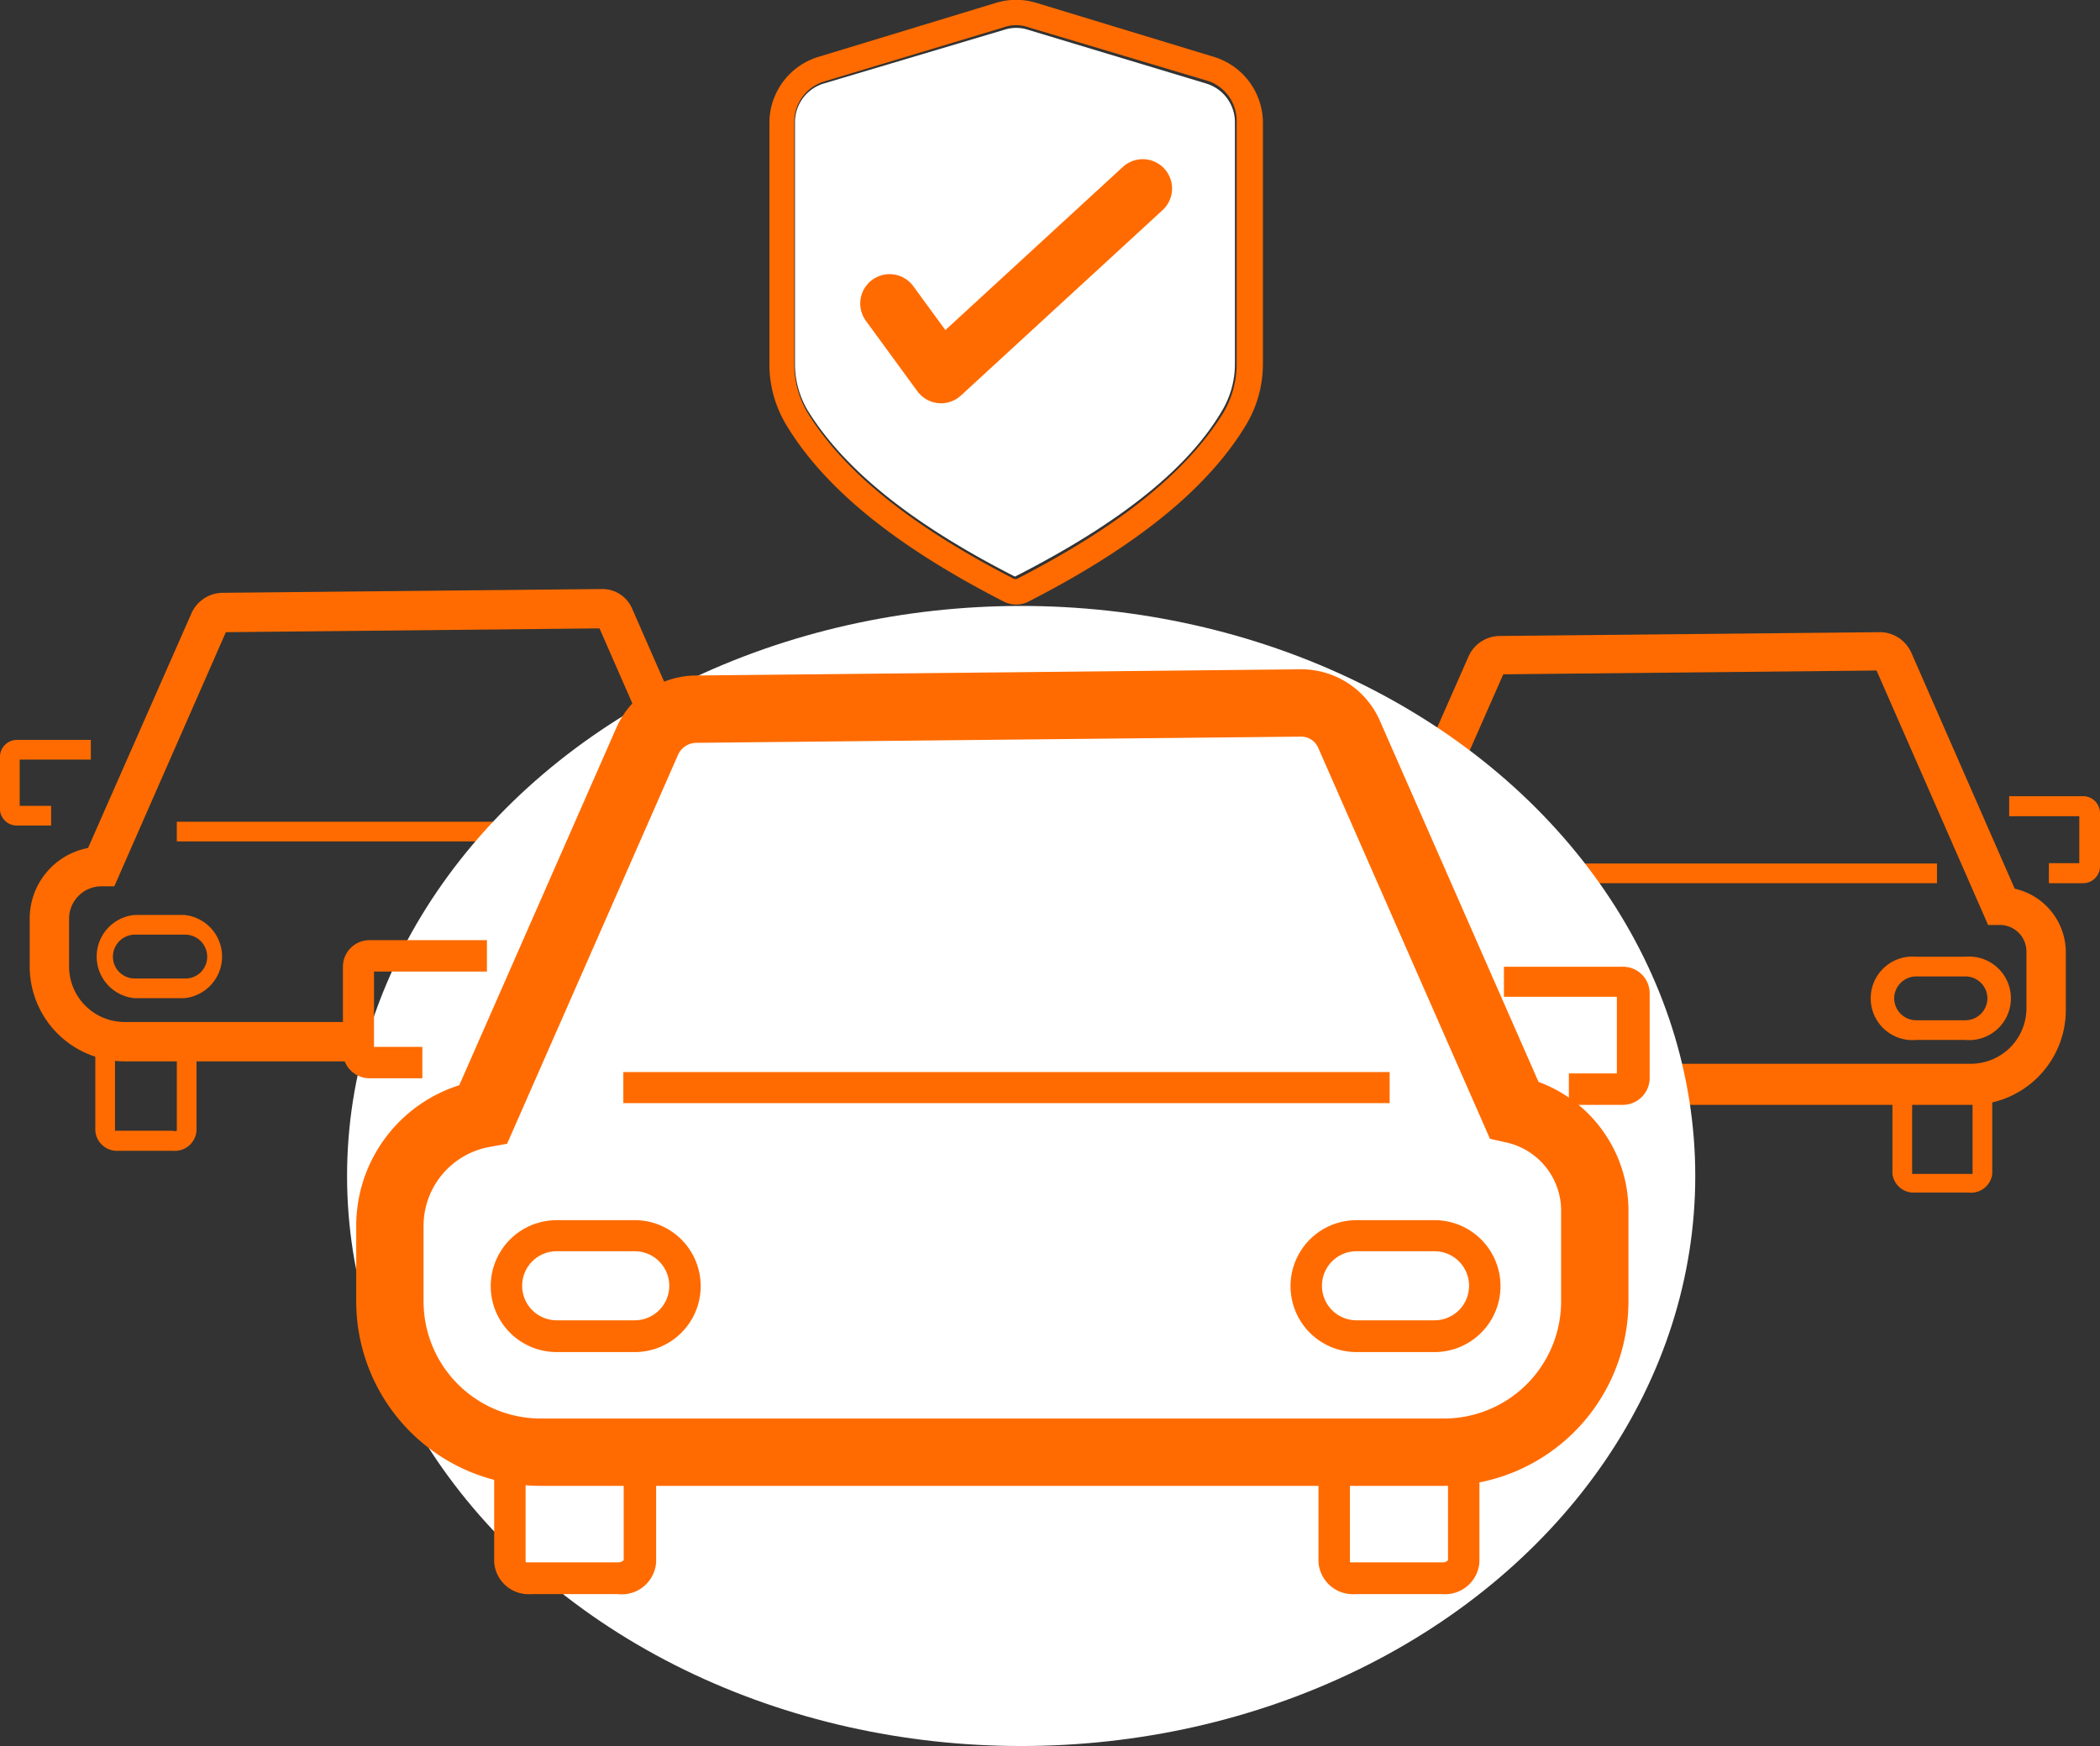
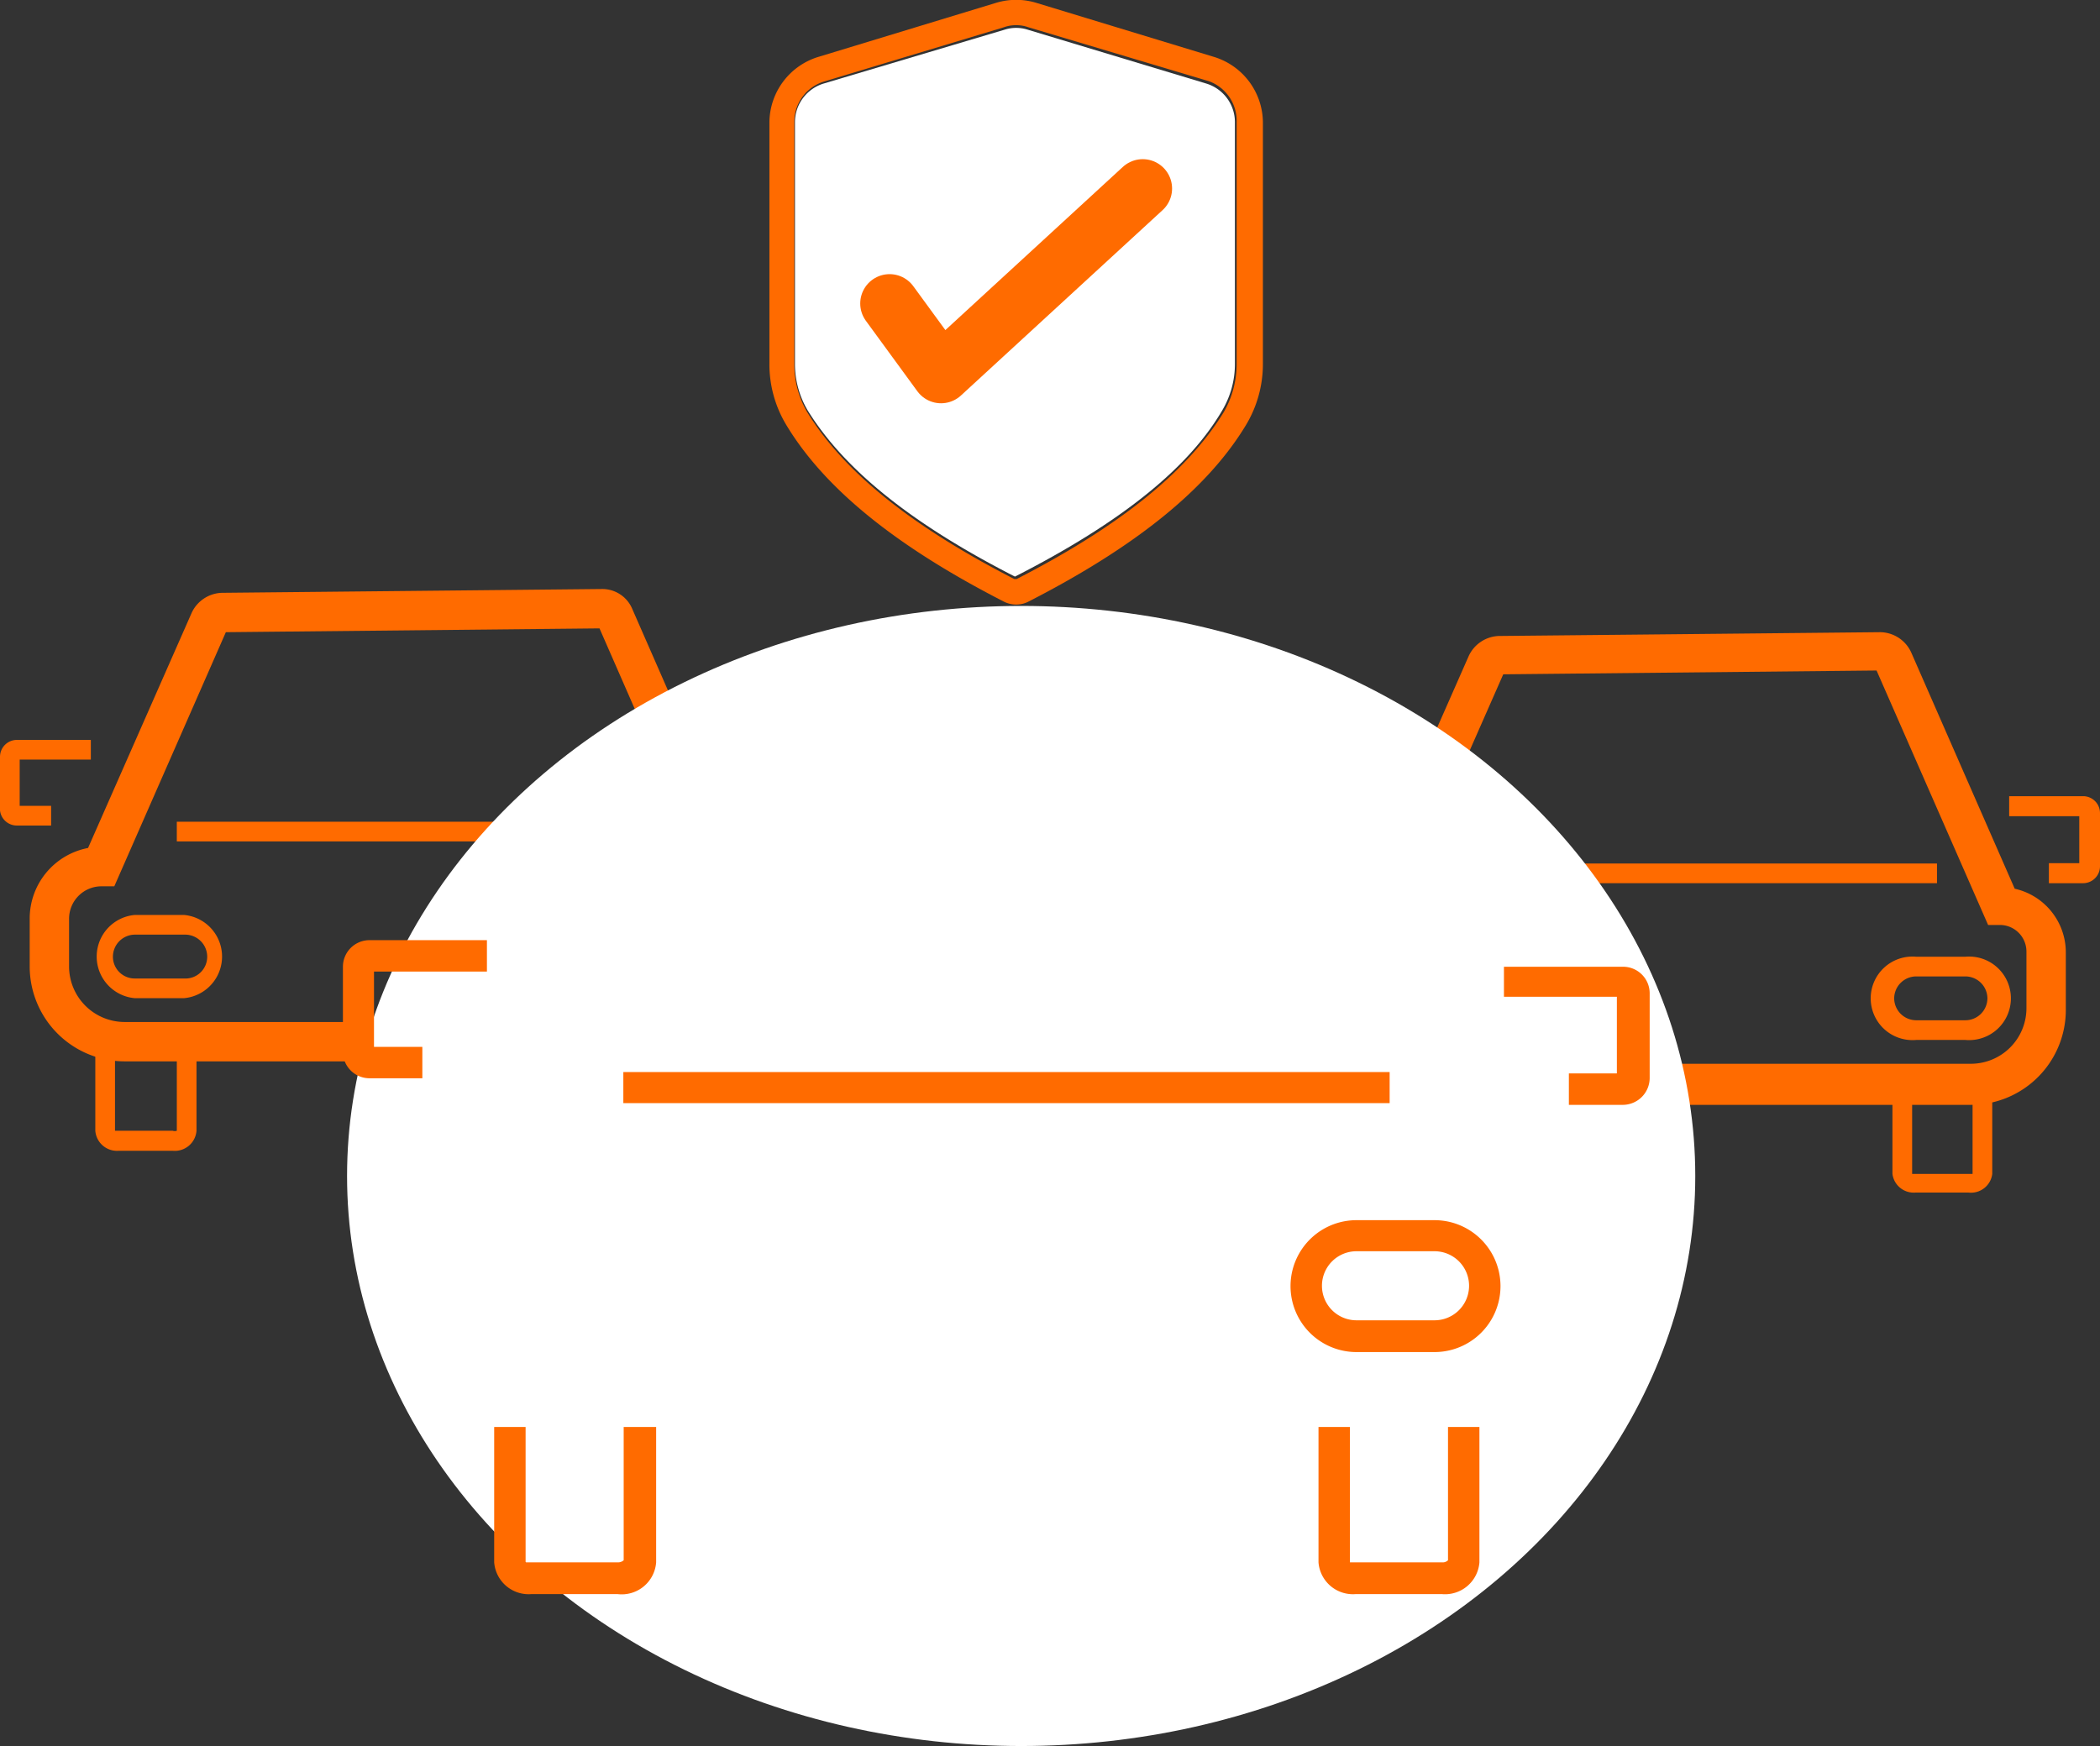
<svg xmlns="http://www.w3.org/2000/svg" width="60.81" height="50.57" viewBox="0 0 60.81 50.57">
  <rect x="0" y="0" width="60.81" height="50.57" fill="#333333" stroke="none" />
  <title>batch05-Asset 1646</title>
  <path d="M25.12,10.49a1.37,1.37,0,0,1,1.72,0" fill="#FF6B00" />
  <path d="M57.07,32H40.6a2.76,2.76,0,0,1-2.76-2.75V27.81a2.08,2.08,0,0,1,1.69-2l3-6.81a1,1,0,0,1,.87-.58l11.05-.11a1,1,0,0,1,.89.58l3,6.85a1.89,1.89,0,0,1,1.48,1.86V29.2A2.75,2.75,0,0,1,57.07,32ZM39.92,26.88a.94.94,0,0,0-.94.93V29.2a1.62,1.62,0,0,0,1.62,1.61H57.07a1.61,1.61,0,0,0,1.61-1.61V27.56a.77.77,0,0,0-.75-.77h-.36l-3.23-7.37-10.81.11-3.24,7.36Zm14.54-7.47Z" fill="#FF6B00" />
-   <path d="M42,34.54H40.43a.62.62,0,0,1-.68-.58V31.49h.57V34s0,0,.11,0H42c.06,0,.1,0,.11,0V31.49h.57V34A.62.62,0,0,1,42,34.54Z" fill="#FF6B00" />
  <path d="M57,34.54H55.47A.62.62,0,0,1,54.8,34V31.49h.57V34s0,0,.1,0H57c.07,0,.11,0,.12,0V31.49h.57V34A.62.62,0,0,1,57,34.54Z" fill="#FF6B00" />
  <path d="M60.33,25.58h-1V25h.88V23.64H58.18v-.58h2.15a.49.49,0,0,1,.48.49V25.1A.49.49,0,0,1,60.33,25.58Z" fill="#FF6B00" />
  <rect x="42.1" y="25.01" width="13.99" height="0.57" fill="#FF6B00" />
  <path d="M42.31,30.12H40.89a1.21,1.21,0,1,1,0-2.41h1.42a1.21,1.21,0,1,1,0,2.41Zm-1.42-1.84a.64.64,0,0,0-.64.64.64.64,0,0,0,.64.63h1.42a.64.64,0,0,0,.64-.63.64.64,0,0,0-.64-.64Z" fill="#FF6B00" />
  <path d="M56.91,30.12H55.49a1.21,1.21,0,1,1,0-2.41h1.42a1.21,1.21,0,1,1,0,2.41Zm-1.42-1.84a.64.64,0,0,0-.64.64.64.64,0,0,0,.64.63h1.42a.64.64,0,0,0,.64-.63.64.64,0,0,0-.64-.64Z" fill="#FF6B00" />
  <path d="M37.47,25.12h1v-.57h-.88V23.17h2.06V22.6H37.47a.49.49,0,0,0-.49.49v1.55A.49.49,0,0,0,37.47,25.12Z" fill="#FF6B00" />
  <path d="M20.08,30.74H3.61A2.75,2.75,0,0,1,.86,28V26.61a2.08,2.08,0,0,1,1.69-2.05l3-6.81a1,1,0,0,1,.87-.58l11-.11a.94.94,0,0,1,.89.58l3,6.85a1.9,1.9,0,0,1,1.48,1.86V28A2.76,2.76,0,0,1,20.08,30.74ZM2.94,25.67a.94.94,0,0,0-.94.94V28A1.61,1.61,0,0,0,3.61,29.6H20.08A1.62,1.62,0,0,0,21.7,28V26.35a.77.77,0,0,0-.75-.77h-.36L17.36,18.2l-10.82.11L3.31,25.67ZM17.48,18.2h0Z" fill="#FF6B00" />
  <path d="M5,33.33H3.44a.63.63,0,0,1-.68-.58V30.28h.57v2.47s0,0,.11,0H5a.19.19,0,0,0,.12,0V30.28h.57v2.47A.63.63,0,0,1,5,33.33Z" fill="#FF6B00" />
-   <path d="M20.06,33.33H18.49a.63.63,0,0,1-.68-.58V30.28h.57v2.47s0,0,.11,0h1.57c.07,0,.11,0,.11,0V30.28h.57v2.47A.63.63,0,0,1,20.06,33.33Z" fill="#FF6B00" />
+   <path d="M20.06,33.33H18.49a.63.63,0,0,1-.68-.58V30.28h.57s0,0,.11,0h1.57c.07,0,.11,0,.11,0V30.28h.57v2.47A.63.63,0,0,1,20.06,33.33Z" fill="#FF6B00" />
  <path d="M23.34,24.37h-1V23.8h.88V22.43H21.2v-.57h2.14a.48.48,0,0,1,.49.48v1.55A.48.48,0,0,1,23.34,24.37Z" fill="#FF6B00" />
  <rect x="5.12" y="23.8" width="13.99" height="0.57" fill="#FF6B00" />
  <path d="M5.33,28.91H3.9a1.21,1.21,0,0,1,0-2.41H5.33a1.21,1.21,0,0,1,0,2.41ZM3.9,27.07a.64.64,0,0,0-.63.64.63.63,0,0,0,.63.63H5.33A.63.63,0,0,0,6,27.71a.64.64,0,0,0-.63-.64Z" fill="#FF6B00" />
  <path d="M19.93,28.91H18.5a1.21,1.21,0,0,1,0-2.41h1.43a1.21,1.21,0,0,1,0,2.41ZM18.5,27.07a.64.64,0,0,0-.63.64.63.63,0,0,0,.63.63h1.43a.63.63,0,0,0,.63-.63.64.64,0,0,0-.63-.64Z" fill="#FF6B00" />
  <path d="M.48,23.91h1v-.57H.57V22H2.63v-.57H.48a.49.49,0,0,0-.48.49v1.55A.49.49,0,0,0,.48,23.91Z" fill="#FF6B00" />
  <ellipse cx="29.57" cy="34.06" rx="19.52" ry="16.51" fill="#fff" />
-   <path d="M41.78,42.06H15.66a4.37,4.37,0,0,1-4.37-4.37V35.5A3.3,3.3,0,0,1,14,32.26l4.75-10.81a1.56,1.56,0,0,1,1.39-.91l17.52-.18a1.51,1.51,0,0,1,1.41.92l4.77,10.86a3,3,0,0,1,2.34,3v2.6A4.37,4.37,0,0,1,41.78,42.06Z" fill="none" stroke="#FF6B00" stroke-miterlimit="10" stroke-width="1.95" />
  <path d="M17.88,46.17H15.39a1,1,0,0,1-1.08-.92V41.33h.91v3.92s.06,0,.17,0h2.49a.24.24,0,0,0,.18-.06V41.33H19v3.92A1,1,0,0,1,17.88,46.17Z" fill="#FF6B00" />
  <path d="M41.75,46.17H39.26a1,1,0,0,1-1.08-.92V41.33h.91v3.92s.06,0,.17,0h2.49a.22.22,0,0,0,.18-.06V41.33h.91v3.92A1,1,0,0,1,41.75,46.17Z" fill="#FF6B00" />
  <path d="M47,32H45.43v-.91h1.39V28.87H43.55V28H47a.77.77,0,0,1,.77.76v2.46A.78.78,0,0,1,47,32Z" fill="#FF6B00" />
  <rect x="18.05" y="31.05" width="22.19" height="0.9" fill="#FF6B00" />
-   <path d="M18.38,39.16H16.12a1.91,1.91,0,0,1,0-3.82h2.26a1.91,1.91,0,1,1,0,3.82Zm-2.26-2.92a1,1,0,0,0,0,2h2.26a1,1,0,1,0,0-2Z" fill="#FF6B00" />
  <path d="M41.54,39.16H39.28a1.91,1.91,0,0,1,0-3.82h2.26a1.91,1.91,0,1,1,0,3.82Zm-2.26-2.92a1,1,0,0,0,0,2h2.26a1,1,0,1,0,0-2Z" fill="#FF6B00" />
  <path d="M10.69,31.23h1.54v-.91h-1.4V28.14H14.1v-.91H10.69a.77.77,0,0,0-.76.77v2.46A.77.77,0,0,0,10.69,31.23Z" fill="#FF6B00" />
  <path d="M35.76,10.53a2.64,2.64,0,0,1-.37,1.36c-1,1.71-3,3.28-6,4.81-3-1.53-4.94-3.1-6-4.81a2.64,2.64,0,0,1-.37-1.36v-7a1.17,1.17,0,0,1,.83-1.11L29.09.86a1.1,1.1,0,0,1,.67,0l5.17,1.56a1.17,1.17,0,0,1,.83,1.11Z" fill="#fff" />
  <path d="M29.43,17.51a.78.78,0,0,1-.37-.09c-3.12-1.6-5.18-3.27-6.29-5.11a3.4,3.4,0,0,1-.49-1.78v-7a2,2,0,0,1,1.41-1.88L28.85.08A2,2,0,0,1,30,.08l5.16,1.57a2,2,0,0,1,1.41,1.88v7a3.43,3.43,0,0,1-.49,1.78c-1.11,1.84-3.17,3.51-6.29,5.11A.77.77,0,0,1,29.43,17.51Zm0-16.78a1,1,0,0,0-.36.06L23.9,2.35A1.22,1.22,0,0,0,23,3.53v7a2.76,2.76,0,0,0,.37,1.4c1.05,1.72,3,3.3,6,4.84h.07c3-1.54,4.95-3.12,6-4.84a2.79,2.79,0,0,0,.37-1.4v-7A1.22,1.22,0,0,0,35,2.35L29.78.79A1,1,0,0,0,29.43.73Z" fill="#FF6B00" />
  <polyline points="25.76 8.79 27.25 10.83 33.09 5.46" fill="none" stroke="#FF6B00" stroke-linecap="round" stroke-linejoin="round" stroke-width="1.7" />
</svg>